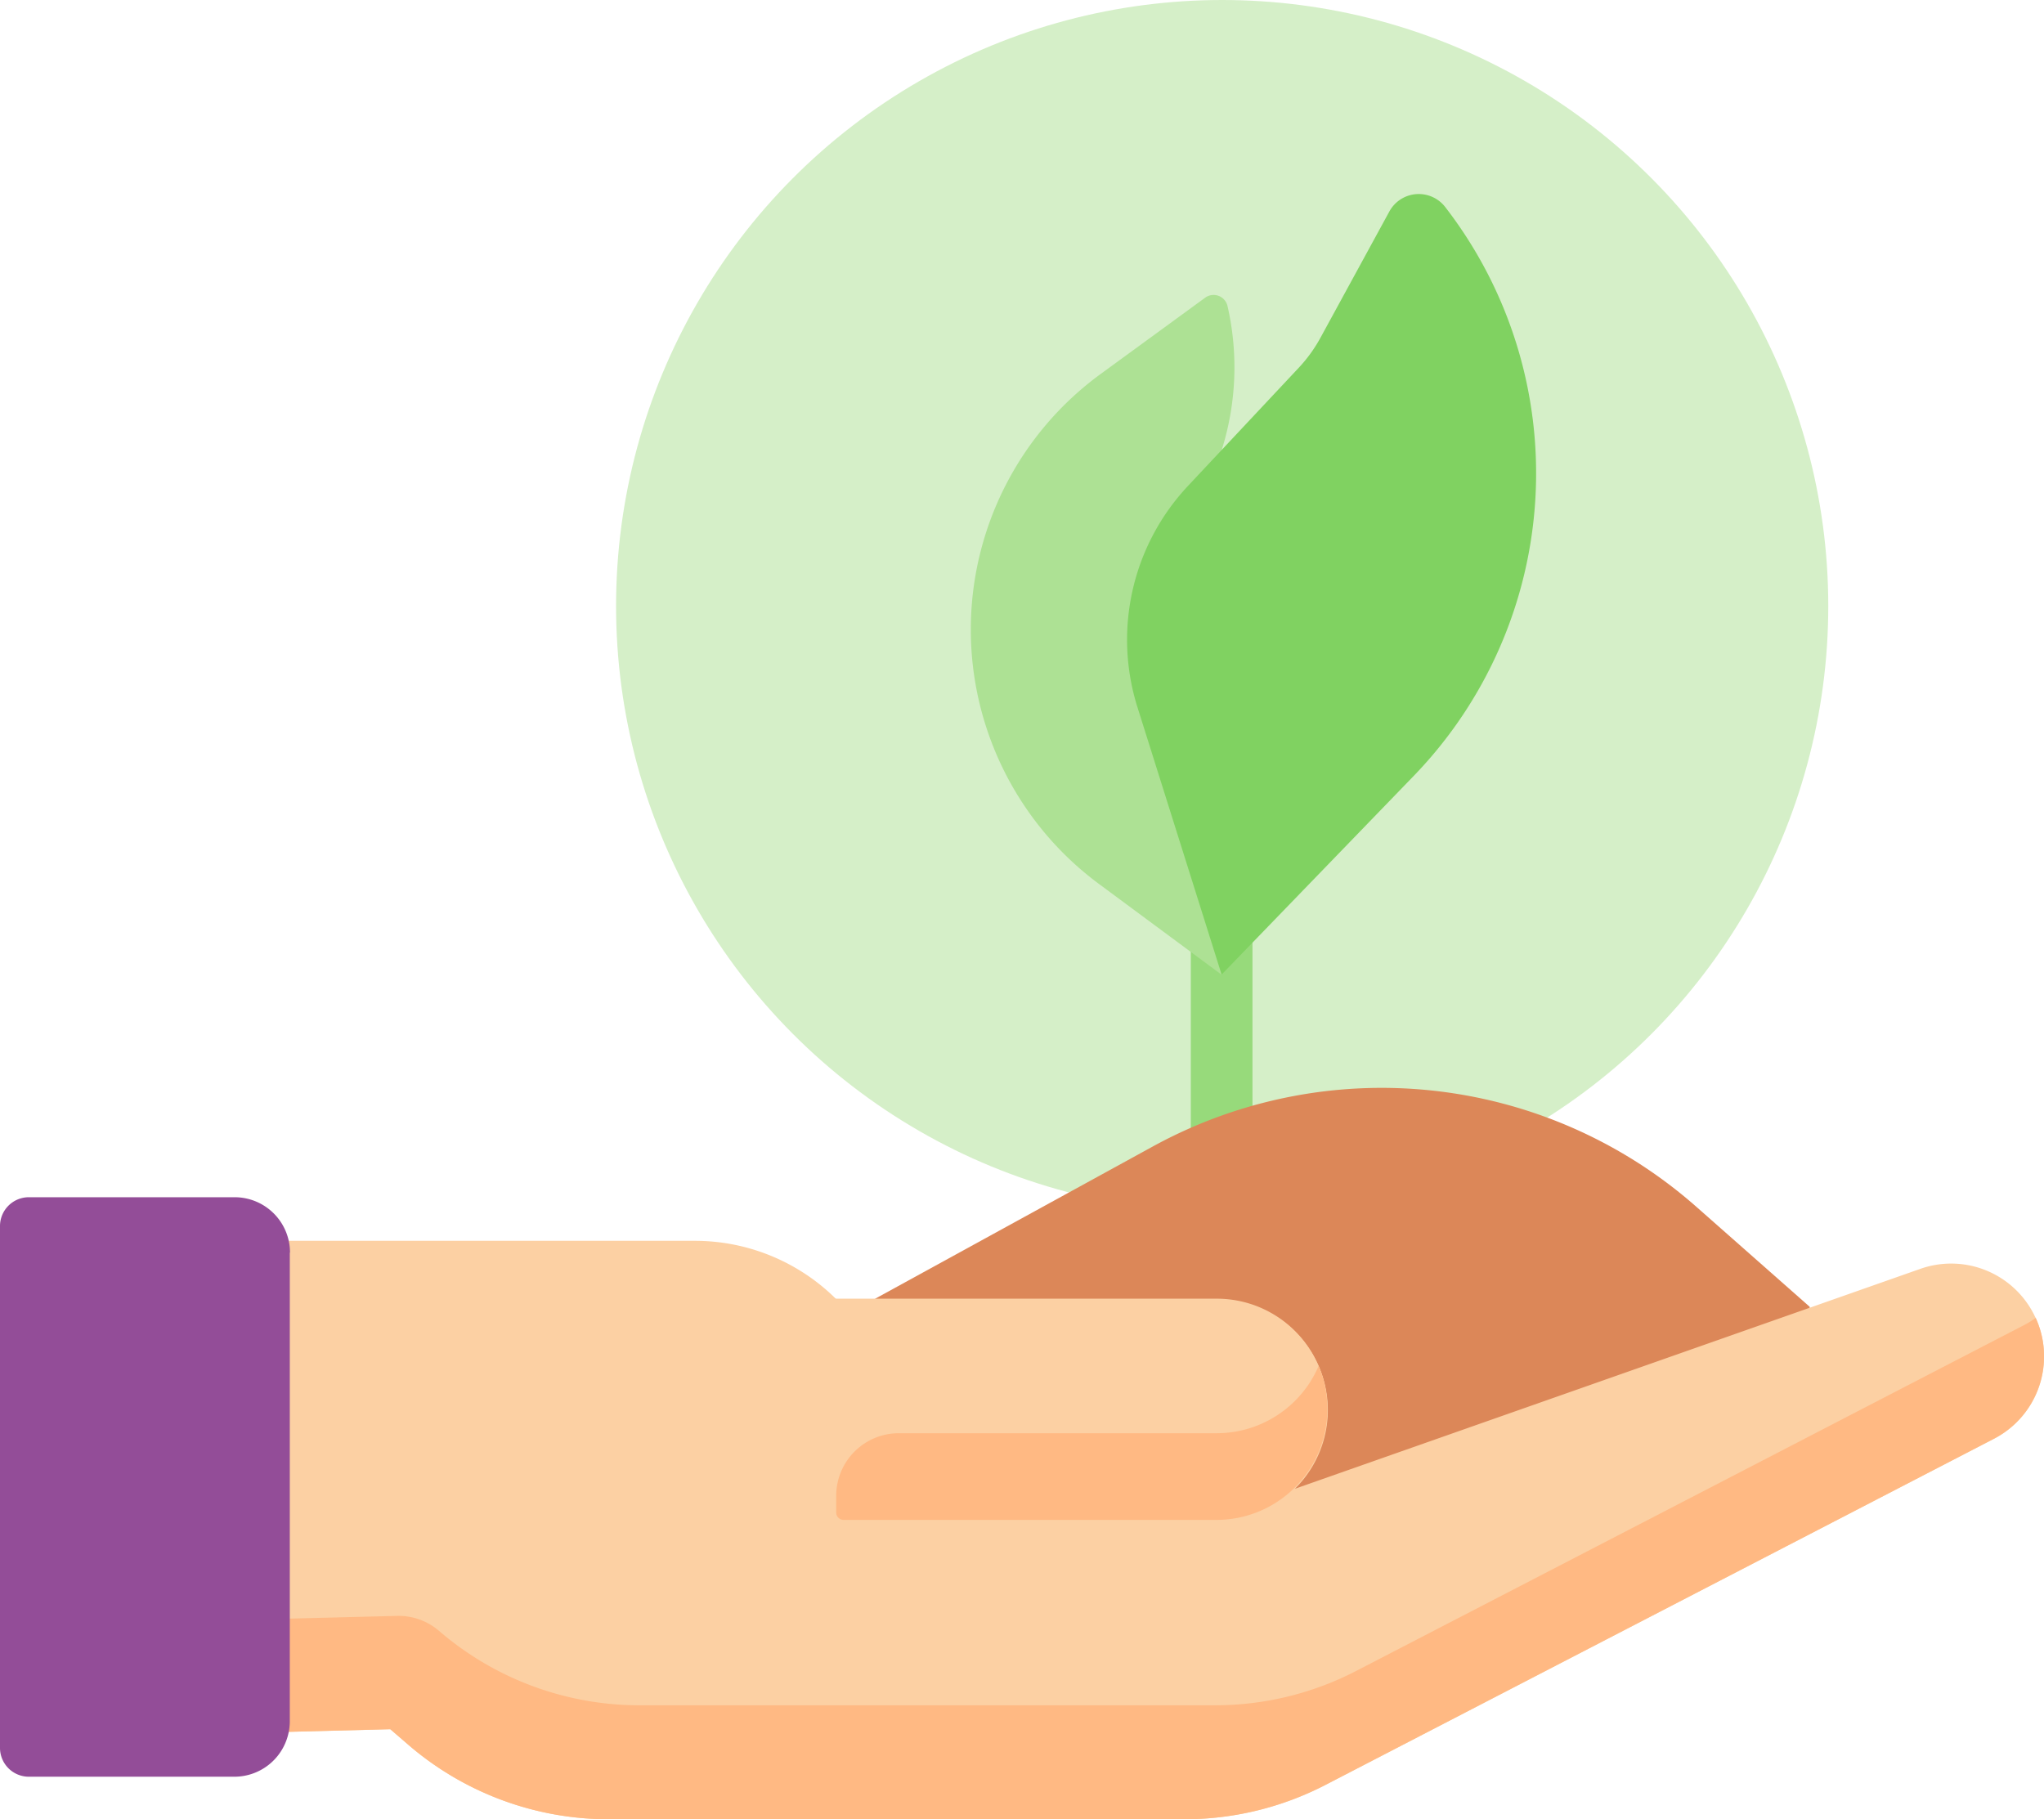
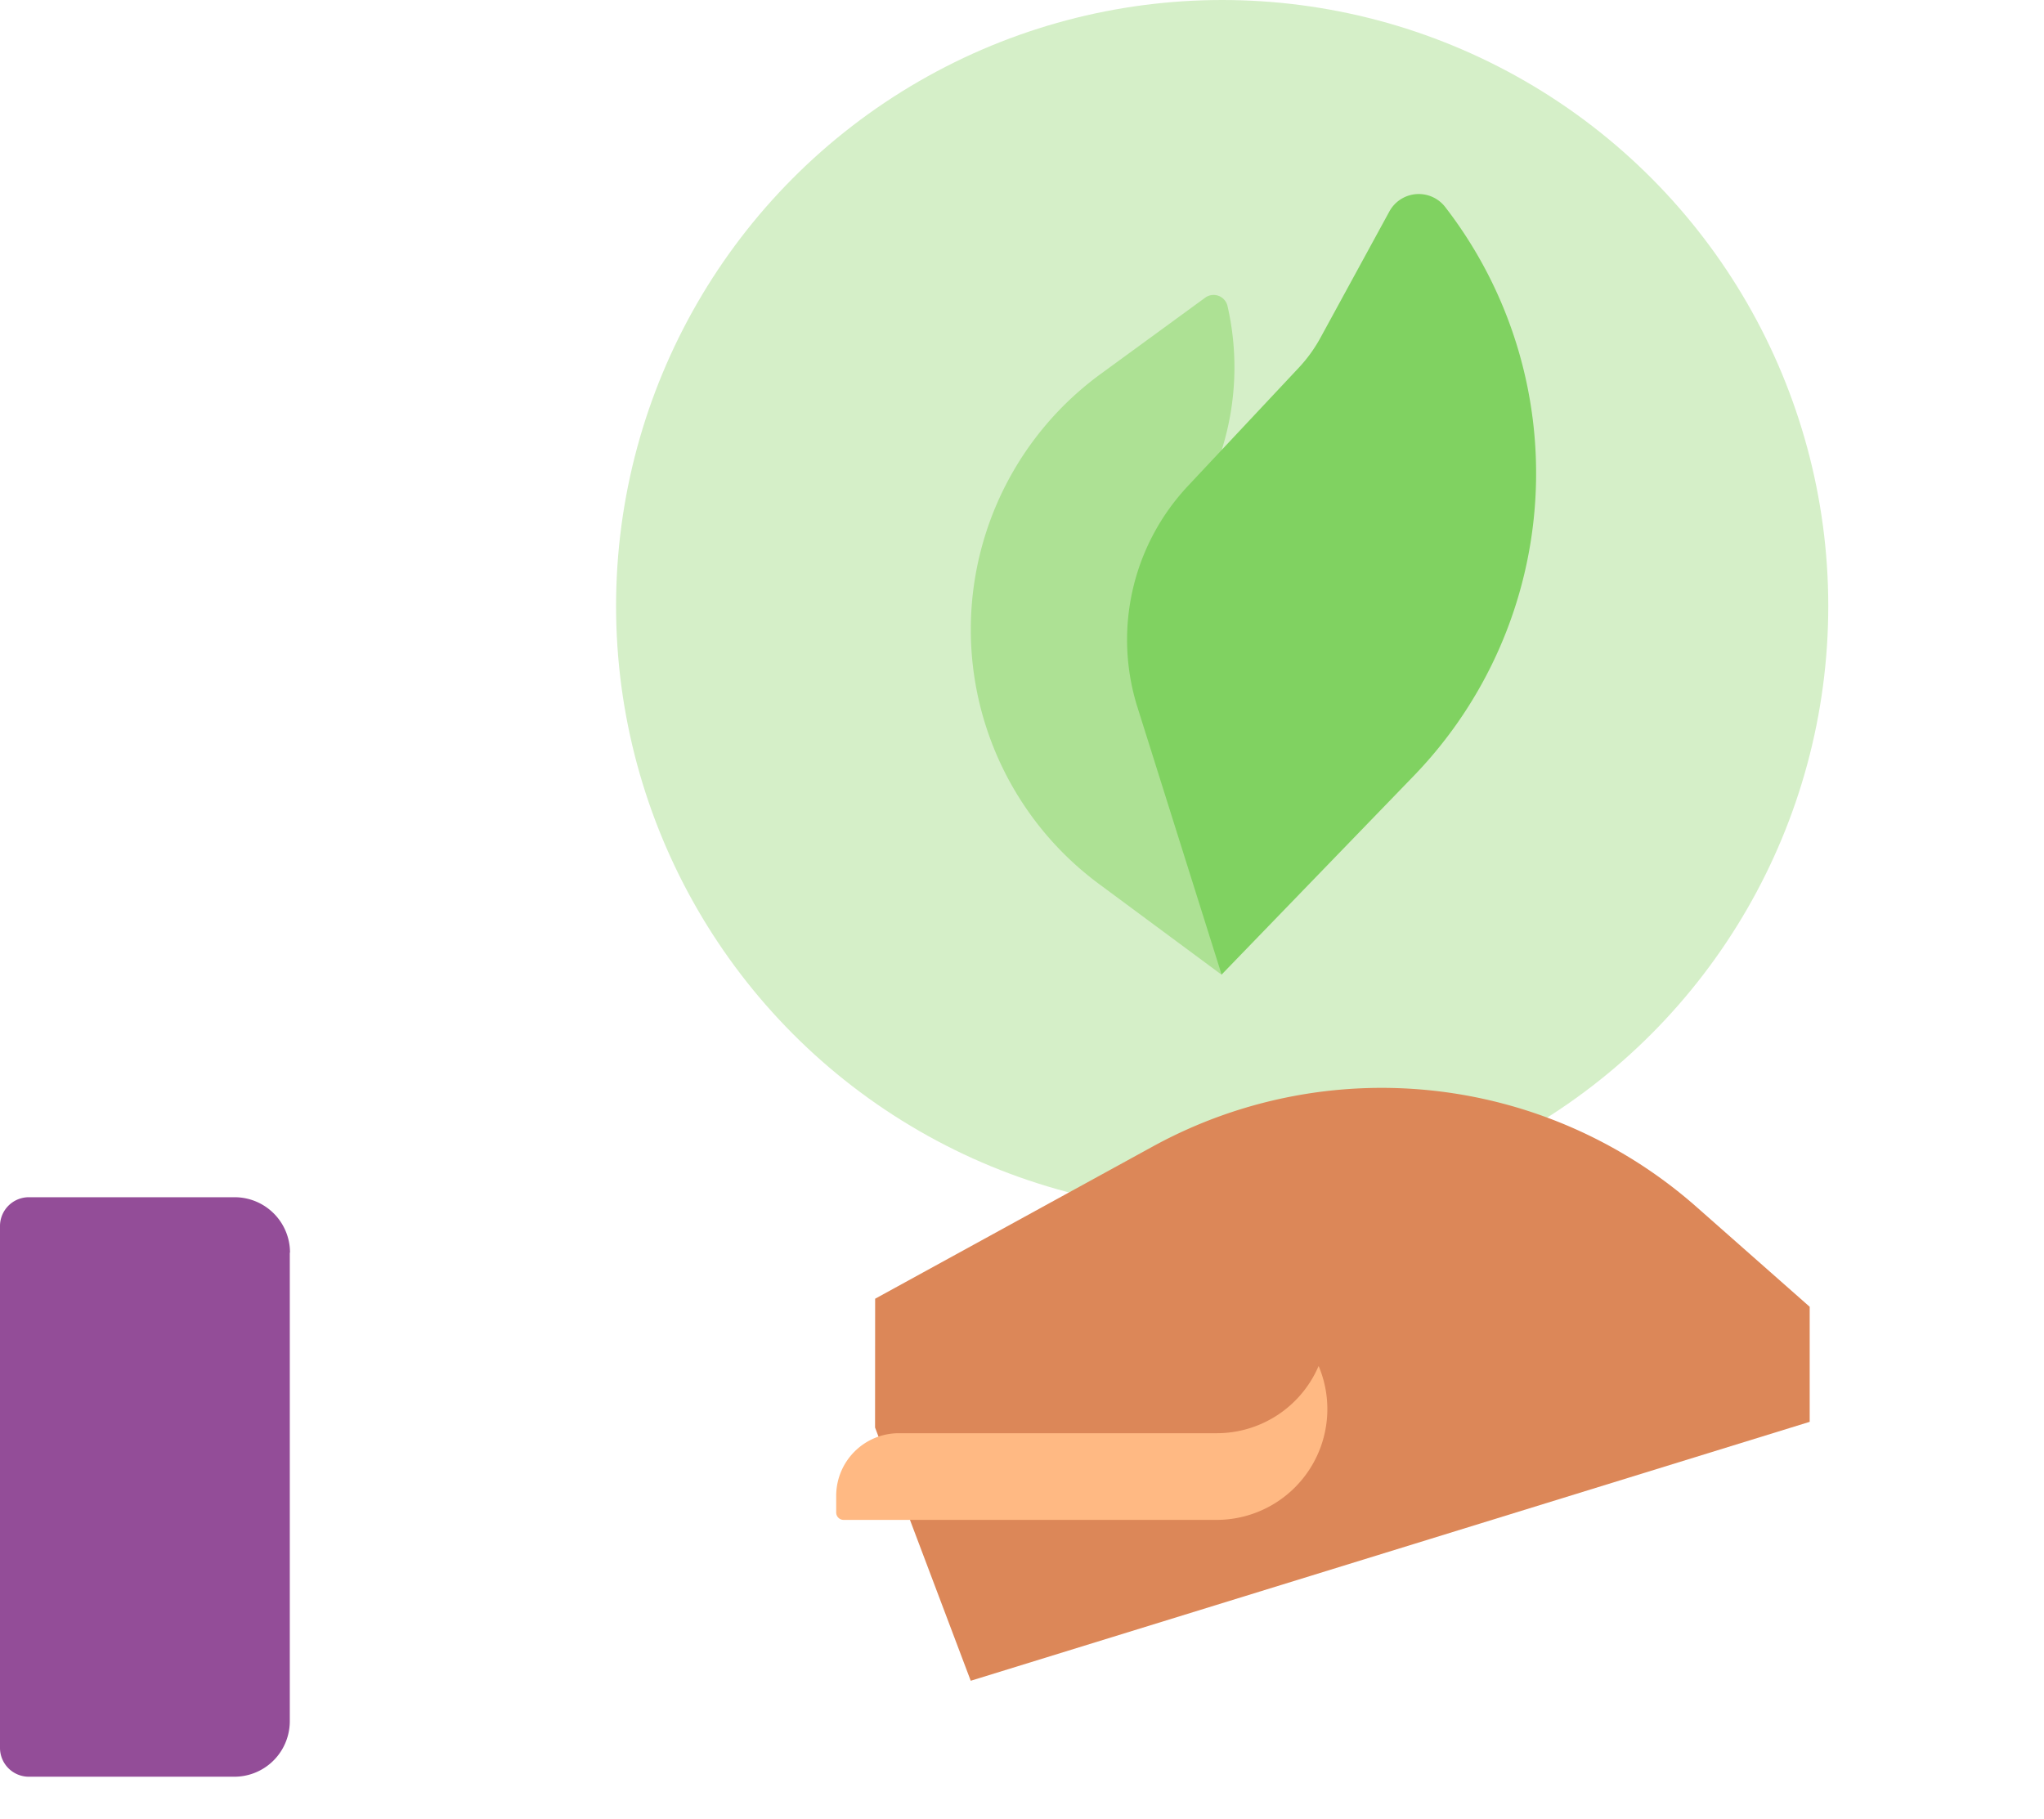
<svg xmlns="http://www.w3.org/2000/svg" width="47.962" height="42.691" viewBox="0 0 47.962 42.691">
  <g id="responsibility" transform="translate(0)">
    <ellipse id="Ellipse_127" data-name="Ellipse 127" cx="14.222" cy="14.222" rx="14.222" ry="14.222" transform="translate(14.456 0)" fill="#d5efc8" />
    <g id="Groupe_1426" data-name="Groupe 1426" transform="translate(27.942 19.359)">
-       <path id="Tracé_6194" data-name="Tracé 6194" d="M290.324,237.527a.724.724,0,0,1-.724-.724v-8.122a.724.724,0,1,1,1.447,0V236.8A.724.724,0,0,1,290.324,237.527Z" transform="translate(-289.6 -227.957)" fill="#97da7b" />
-     </g>
+       </g>
    <path id="Tracé_6195" data-name="Tracé 6195" d="M241.988,115l-2.876-2.129a7.428,7.428,0,0,1,.039-11.97l2.451-1.789a.335.335,0,0,1,.523.19,6.452,6.452,0,0,1-.136,3.388l1.39,2.568Z" transform="translate(-213.323 -92.126)" fill="#ade194" />
    <path id="Tracé_6196" data-name="Tracé 6196" d="M280.257,74.931l-1.62,2.969a3.425,3.425,0,0,1-.508.7l-2.6,2.774a5.273,5.273,0,0,0-1.183,5.19l1.975,6.274,4.507-4.661a10.218,10.218,0,0,0,.738-13.353A.785.785,0,0,0,280.257,74.931Z" transform="translate(-247.656 -69.968)" fill="#80d261" />
    <path id="Tracé_6197" data-name="Tracé 6197" d="M212.839,296.849l6.516-3.573a11.166,11.166,0,0,1,12.755,1.417l2.658,2.345v2.7l-19.686,6.076-2.245-5.943Z" transform="translate(-192.304 -266.372)" fill="#dc8758" />
    <g id="Groupe_1427" data-name="Groupe 1427" transform="translate(4.292 29.119)">
-       <path id="Tracé_6198" data-name="Tracé 6198" d="M87.952,330.912a2.177,2.177,0,0,0-2.7-1.14l-14.675,5.161.011-.011a2.594,2.594,0,0,0-1.834-4.43H59.823a4.7,4.7,0,0,0-3.326-1.378H44.484V340.7l4.868-.124.425.367a7.21,7.21,0,0,0,4.706,1.746h13.5a7.212,7.212,0,0,0,3.316-.808l15.682-8.121a2.174,2.174,0,0,0,.974-2.846Z" transform="translate(-44.484 -329.115)" fill="#fcd0a3" />
-     </g>
-     <path id="Tracé_6199" data-name="Tracé 6199" d="M199.881,348.382h7.463a2.595,2.595,0,0,0,0-5.19h-9.461l.528,5.19h1.47Z" transform="translate(-178.791 -312.716)" fill="#fcd0a3" />
+       </g>
    <path id="Tracé_6200" data-name="Tracé 6200" d="M212.293,361.125H204.83a1.47,1.47,0,0,0-1.47,1.47v.39a.174.174,0,0,0,.174.174h8.758a2.6,2.6,0,0,0,2.388-3.612A2.6,2.6,0,0,1,212.293,361.125Z" transform="translate(-183.739 -327.492)" fill="#ffb983" />
-     <path id="Tracé_6201" data-name="Tracé 6201" d="M87.7,331.086l-15.682,8.121a7.212,7.212,0,0,1-3.316.808H55.2a7.21,7.21,0,0,1-4.706-1.746,1.456,1.456,0,0,0-.987-.352l-4.307.109v-8.91h-.719V340.7l4.868-.124.425.367a7.21,7.21,0,0,0,4.706,1.746h13.5a7.212,7.212,0,0,0,3.316-.808l15.682-8.121a2.178,2.178,0,0,0,1.176-1.935,2.15,2.15,0,0,0-.195-.9A2.209,2.209,0,0,1,87.7,331.086Z" transform="translate(-40.192 -299.997)" fill="#ffb983" />
    <g id="Groupe_1428" data-name="Groupe 1428" transform="translate(0 28.097)">
      <path id="Tracé_6202" data-name="Tracé 6202" d="M6.8,319.824v11a1.271,1.271,0,0,1-.014.183,1.3,1.3,0,0,1-1.285,1.115H.677A.677.677,0,0,1,0,331.444V319.2a.677.677,0,0,1,.677-.677H5.505a1.3,1.3,0,0,1,1.3,1.3Z" transform="translate(0 -318.525)" fill="#934d98" />
    </g>
  </g>
</svg>